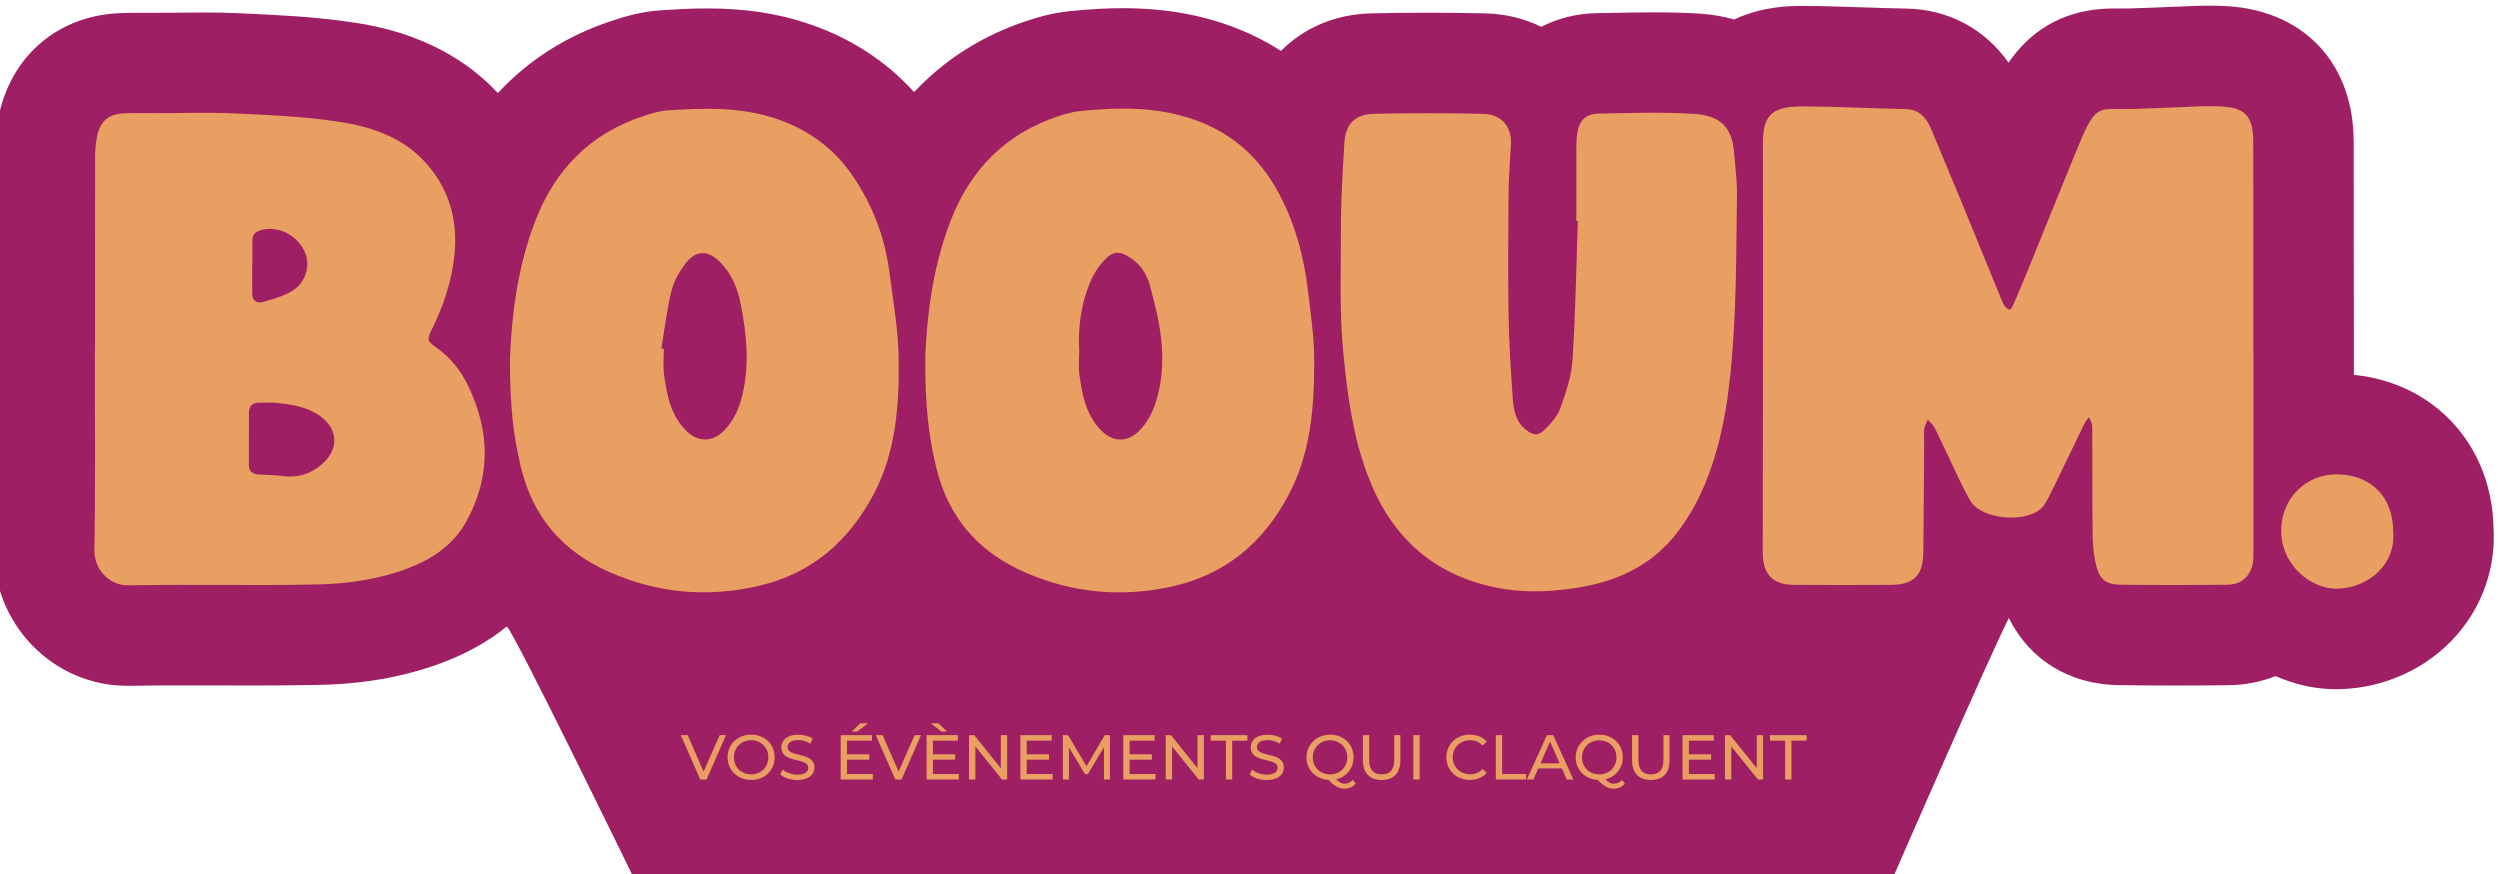
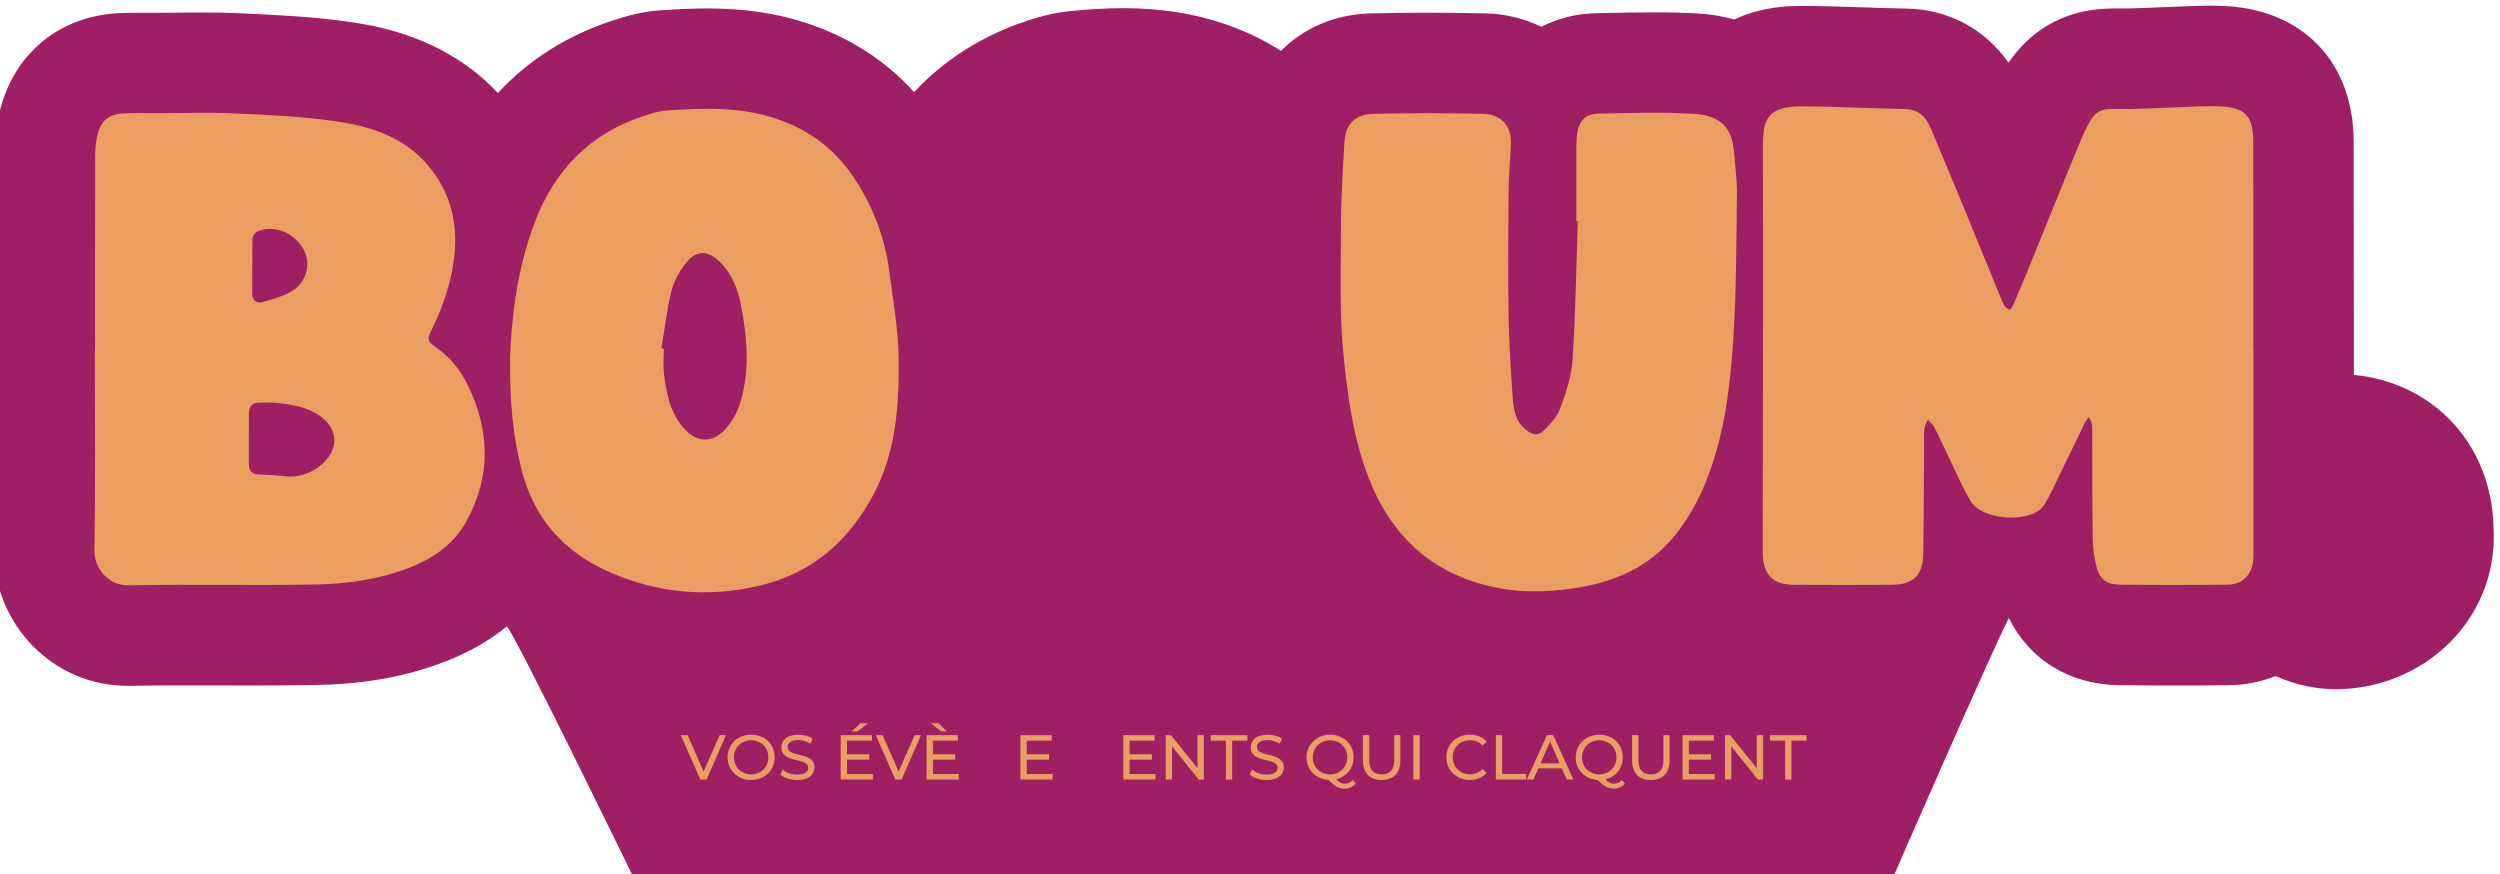
<svg xmlns="http://www.w3.org/2000/svg" id="Calque_1" data-name="Calque 1" viewBox="0 0 497.69 174.06">
  <defs>
    <style>
      .cls-1 {
        fill: none;
      }

      .cls-2 {
        filter: url(#drop-shadow-1);
      }

      .cls-3 {
        fill: #df6452;
      }

      .cls-4 {
        fill: #9e1f63;
      }

      .cls-5 {
        fill: #e99f62;
      }

      .cls-6 {
        clip-path: url(#clippath-1);
      }

      .cls-7 {
        clip-path: url(#clippath);
      }
    </style>
    <filter id="drop-shadow-1" x="-2064.15" y="97.03" width="2317.54" height="1300.38" filterUnits="userSpaceOnUse">
      <feOffset dx="0" dy="0" />
      <feGaussianBlur result="blur" stdDeviation="8" />
      <feFlood flood-color="#000" flood-opacity=".2" />
      <feComposite in2="blur" operator="in" />
      <feComposite in="SourceGraphic" />
    </filter>
    <clipPath id="clippath">
      <path class="cls-1" d="M-584.96,681.51c-4.34-11.39-12.52-19.88-22.51-24.48-.42-.21-.85-.42-1.27-.61-.42-.21-.85-.42-1.27-.61-.42-.21-.85-.42-1.27-.61-.42-.21-.85-.42-1.27-.61-.42-.21-.85-.42-1.27-.61-.42-.21-.85-.42-1.27-.61-.42-.21-.85-.42-1.27-.61-.42-.21-.85-.42-1.27-.61-.42-.21-.85-.42-1.27-.61-.42-.21-.85-.42-1.27-.61-.42-.21-.85-.42-1.27-.61-.42-.21-.85-.42-1.27-.61-.42-.21-.85-.42-1.27-.61-.42-.21-.85-.42-1.27-.61-.42-.21-.85-.42-1.27-.61-.42-.21-.85-.42-1.27-.61-.42-.21-.85-.42-1.27-.61-.42-.21-.85-.42-1.27-.61-.42-.21-.85-.42-1.27-.61-.83-.42-1.68-.82-2.54-1.18l-4.93-14c-3.06-8.72-6.12-17.45-9.2-26.17-3.95-11.16-10.95-19.05-19.8-23.09-.42-.21-.85-.42-1.27-.61-.42-.21-.85-.42-1.27-.61-.42-.21-.85-.42-1.27-.61-.42-.21-.85-.42-1.27-.61-.42-.21-.85-.42-1.27-.61-.42-.21-.85-.42-1.27-.61-.42-.21-.85-.42-1.27-.61-.42-.21-.85-.42-1.27-.61-.42-.21-.85-.42-1.27-.61-.42-.21-.85-.42-1.27-.61-.42-.21-.85-.42-1.27-.61-.42-.21-.85-.42-1.27-.61-.42-.21-.85-.42-1.27-.61-.42-.21-.85-.42-1.27-.61-.42-.21-.85-.42-1.27-.61-.42-.21-.85-.42-1.27-.61-.42-.21-.85-.42-1.27-.61-.42-.21-.85-.42-1.27-.61-.42-.21-.85-.42-1.27-.61-8.56-4.36-18.99-5-30.15-1.35-.91.3-1.82.6-2.72.92-1.02.36-2.04.74-3.04,1.13-2.03.8-4.05,1.6-6.07,2.41-3.27,1.31-6.35,2.54-9.42,3.7-.2.08-.39.15-.58.21-.38.13-.74.25-1.07.36-.52.18-1.01.34-1.47.5-11.41,4-17.57,11.06-20.94,18.17-8.27-3.86-17.62-4.44-26.79-1.4-3.17,1.05-6.38,2.06-9.78,3.13-4.62,1.45-9.4,2.95-14.25,4.62l-.31.11c-5.94,2.09-10.95,4.91-15.02,8.44-2.53.28-5.1.78-7.71,1.52-3.41.97-7.04,2.13-11.08,3.55-3.4,1.19-6.68,2.42-9.86,3.61l-3.2,1.2c-4.5,1.67-8.45,4.11-11.76,7.13-4.57-.22-9.25.41-13.84,1.91-4.48,1.46-8.97,2.98-13.33,4.51s-8.81,3.15-13.1,4.77c-8.22,3.1-14.62,8.36-18.78,14.93-2.8-.48-5.64-.79-8.52-.91-9.91-.42-19.84,1.17-30.35,4.86-3.92,1.38-8.04,3.09-12.61,5.23-4.22,1.99-7.51,4.35-9.9,6.19-8.3,6.38-14.82,14.02-19.51,22.68-8.63-3.75-17.97-5.57-27.92-5.39-8.32.15-16.81,1.78-25.95,4.99-4.01,1.41-7.75,2.97-10.86,4.3-5.42,2.32-9.44,5.41-11.6,7.07-8.41,6.46-14.99,14.22-19.69,23.02-16.84-6.79-32.77-3.68-38.32-2.6-9.16,1.79-17.57,4.31-25.7,6.75l-1.16.35c-2.55.76-5.19,1.63-8.32,2.73-1.88.66-3.75,1.34-5.63,2.02-1.67.61-3.34,1.21-5.02,1.8l-.1.04c-.66.23-1.33.46-1.99.69-.82.28-1.64.56-2.46.85-1.47.52-2.71.97-3.89,1.43-16.43,6.37-25.49,21.14-23.64,38.55.53,4.97,1.82,9.12,2.88,12.17,1.85,5.31,3.7,10.61,5.56,15.91l-.07.02,9.93,28.31c1.49,4.26,3,8.52,4.51,12.77,3.84,10.83,7.8,22.03,11.43,32.98,3.23,9.74,10.38,17.93,19.62,22.46.29.14.58.27.88.4.13.07.26.14.4.21.29.14.58.27.88.4.13.07.26.14.4.21.29.14.58.27.88.4.13.07.26.14.4.21.29.14.58.27.88.4.13.07.26.14.4.21.29.14.58.27.88.4.13.07.26.14.4.21.29.14.58.27.88.4.13.07.26.14.4.21.29.14.58.27.88.4.13.07.26.14.4.21.29.14.58.27.88.4.13.07.26.14.4.21.29.14.58.27.88.4.13.07.26.14.4.21.29.14.58.27.88.4.13.07.26.14.4.21.29.14.58.27.88.4.13.07.26.14.4.21.29.14.58.27.88.4.13.07.26.14.4.21.29.14.58.27.88.4.13.07.26.14.4.21.29.14.58.27.88.4.13.07.26.14.4.21.29.14.58.27.88.4.13.07.26.14.4.21.29.14.58.27.88.4.13.07.26.14.4.21.29.14.58.27.88.4.13.07.26.14.4.21.29.14.58.27.88.4.13.07.26.14.4.21.29.14.58.27.88.4.13.07.26.14.4.21.29.14.58.27.88.4.13.07.26.14.4.21,9.25,4.54,19.65,5.18,29.29,1.8.23-.08.45-.16.68-.24,3.62-1.35,7.64-2.79,12.64-4.55,2.66-.93,5.32-1.86,7.99-2.78,2.72-.95,5.45-1.89,8.17-2.85,5.96-2.09,10.56-3.75,14.93-5.39,11.19-4.2,20.53-9.57,28.57-16.41,3.95-3.37,7.34-6.99,10.16-10.85,4.61,1.33,9.45,2.23,14.52,2.63,12.38.98,24.42-.54,35.78-4.53,6.33-2.22,12.52-5.24,18.4-8.97,9.8-6.22,17.59-14.32,23.22-23.97,6.12,2.18,12.7,3.51,19.69,3.96,11.93.76,23.55-.81,34.53-4.66,5.86-2.06,11.62-4.8,17.12-8.15,11.14-6.79,19.79-15.91,25.7-26.93,11.53,4.95,24.24,6.68,37.52,4.92,5.14-.68,10.35-1.94,15.48-3.74,3.95-1.38,7.86-3.08,11.95-5.18,8.94-4.57,16.34-10.23,22.2-16.89,7.6,2.61,16.22,2.63,24.96-.35,3.76-1.28,7.52-2.59,11.27-3.9s7.65-2.7,11.46-4.07c11.13-3.99,19.02-11.55,22.84-20.92.11.05.23.11.34.16.42.22.85.41,1.27.61,8.3,4.26,18.13,5.03,27.9,1.74,4.36-1.47,8.74-2.98,13.04-4.49,4.14-1.45,8.31-2.94,12.39-4.43,3.69-1.34,7.02-3.21,9.95-5.48,5.16.16,10.31-.59,15.15-2.29.43-.15.85-.31,1.27-.47,11.53-4.49,20.75-13.48,25.3-24.67,4.23-10.41,4.17-21.76-.15-32.09Z" />
    </clipPath>
    <clipPath id="clippath-1">
      <rect class="cls-1" x="-1873.66" y="463.81" width="1919.13" height="549.08" transform="translate(-295.97 -260.98) rotate(-19.33)" />
    </clipPath>
    <filter id="drop-shadow-2" x="-1088.61" y="129.97" width="2280.66" height="1247.46" filterUnits="userSpaceOnUse">
      <feOffset dx="0" dy="0" />
      <feGaussianBlur result="blur-2" stdDeviation="8" />
      <feFlood flood-color="#000" flood-opacity=".2" />
      <feComposite in2="blur-2" operator="in" />
      <feComposite in="SourceGraphic" />
    </filter>
    <clipPath id="clippath-2">
      <path class="cls-1" d="M385.2,882.66c1.77-12.06-1.22-23.46-7.7-32.35-.26-.39-.54-.78-.81-1.16-.26-.39-.54-.78-.81-1.16-.26-.39-.54-.78-.81-1.16-.26-.39-.54-.78-.81-1.16-.26-.39-.54-.78-.81-1.16-.26-.39-.54-.78-.81-1.16-.26-.39-.54-.78-.81-1.16-.26-.39-.54-.78-.81-1.16-.26-.39-.54-.78-.81-1.16-.26-.39-.54-.78-.81-1.16-.26-.39-.54-.78-.81-1.16-.26-.39-.54-.78-.81-1.16-.26-.39-.54-.78-.81-1.16-.26-.39-.54-.78-.81-1.16-.26-.39-.54-.78-.81-1.16-.26-.39-.54-.78-.81-1.16-.26-.39-.54-.78-.81-1.16-.26-.39-.54-.78-.81-1.16-.26-.39-.54-.78-.81-1.16-.52-.77-1.07-1.53-1.64-2.27l2.53-14.63c1.59-9.11,3.17-18.22,4.74-27.33,2-11.67-.26-21.97-6.02-29.82-.26-.39-.53-.78-.81-1.16-.26-.39-.53-.78-.81-1.16-.26-.39-.53-.78-.81-1.16-.26-.39-.53-.78-.81-1.16-.26-.39-.53-.78-.81-1.16-.26-.39-.53-.78-.81-1.16-.26-.39-.53-.78-.81-1.16-.26-.39-.53-.78-.81-1.16-.26-.39-.53-.78-.81-1.16-.26-.39-.53-.78-.81-1.16-.26-.39-.53-.78-.81-1.16-.26-.39-.53-.78-.81-1.16-.26-.39-.53-.78-.81-1.16-.26-.39-.53-.78-.81-1.16-.26-.39-.53-.78-.81-1.16-.26-.39-.53-.78-.81-1.16-.26-.39-.53-.78-.81-1.16-.26-.39-.53-.78-.81-1.16-.26-.39-.53-.78-.81-1.16-5.35-7.98-14.14-13.63-25.66-15.89-.94-.18-1.88-.36-2.82-.53-1.07-.19-2.14-.36-3.2-.5-2.16-.3-4.32-.58-6.48-.86-3.49-.45-6.78-.88-10.02-1.37-.21-.03-.42-.07-.61-.1-.4-.07-.76-.14-1.11-.2-.54-.1-1.05-.2-1.53-.28-11.92-2.08-20.74,1.07-27.15,5.64-5.33-7.4-13.21-12.48-22.7-14.3-3.28-.63-6.58-1.32-10.07-2.05-4.74-.99-9.64-2.01-14.69-2.92l-.33-.06c-6.21-1.08-11.96-1.06-17.23.04-2.34-.99-4.84-1.81-7.47-2.43-3.45-.82-7.18-1.58-11.4-2.31-3.55-.62-7.02-1.15-10.37-1.66l-3.38-.52c-4.74-.74-9.38-.54-13.74.48-3.88-2.43-8.27-4.16-13.01-5.09-4.62-.91-9.28-1.77-13.84-2.57-4.6-.8-9.23-1.55-13.76-2.24-8.68-1.31-16.84.16-23.68,3.86-2.21-1.79-4.54-3.44-6.99-4.95-8.45-5.2-17.89-8.66-28.86-10.57-4.1-.71-8.53-1.23-13.56-1.59-4.66-.33-8.68.13-11.67.57-10.36,1.52-19.78,5.01-28.1,10.27-5.7-7.49-12.96-13.63-21.74-18.33-7.33-3.93-15.54-6.65-25.08-8.31-4.19-.73-8.21-1.19-11.58-1.55-5.86-.62-10.88.12-13.57.51-10.49,1.54-20.02,5.09-28.42,10.49-11.38-14.14-26.8-19.21-32.18-20.97-8.87-2.91-17.44-4.81-25.73-6.65l-1.18-.26c-2.59-.58-5.33-1.11-8.6-1.68-1.96-.34-3.93-.66-5.89-.98-1.75-.29-3.51-.57-5.26-.88l-.11-.02c-.69-.12-1.38-.25-2.08-.37-.85-.15-1.7-.31-2.56-.46-1.54-.27-2.84-.47-4.09-.65-17.44-2.46-32.56,6.01-39.44,22.11-1.97,4.6-2.86,8.85-3.43,12.03-.98,5.53-1.95,11.07-2.92,16.6h-.07s-5.15,29.54-5.15,29.54c-.77,4.45-1.54,8.9-2.3,13.35-1.94,11.33-3.95,23.04-6.12,34.37-1.93,10.08.31,20.71,6.16,29.18.18.27.38.52.57.78.08.12.16.25.25.38.18.27.38.52.57.78.08.12.16.25.25.38.18.27.38.52.57.78.08.12.16.25.25.38.18.27.38.52.57.78.08.12.16.25.25.38.18.27.38.52.57.78.08.12.16.25.25.38.18.27.38.52.57.78.08.12.16.25.25.38.18.27.38.52.57.78.08.12.16.25.25.38.18.27.38.52.57.78.08.12.16.25.25.38.18.27.38.52.57.78.08.12.16.25.25.38.18.27.38.52.57.78.08.12.16.25.25.38.18.27.38.52.57.78.08.12.16.25.25.38.18.27.38.52.57.78.08.12.16.25.25.38.18.27.38.52.57.78.08.12.16.25.25.38.18.27.38.52.57.78.08.12.16.25.25.38.18.27.38.52.57.78.08.12.16.25.25.38.18.27.38.52.57.78.08.12.16.25.25.38.18.27.38.52.57.78.08.12.16.25.25.38.18.27.38.52.57.78.08.12.16.25.25.38.18.27.38.52.57.78.08.12.16.25.25.38.18.27.38.52.57.78.08.12.16.25.25.38,5.86,8.48,14.62,14.11,24.68,15.86.24.04.47.08.71.12,3.82.59,8.03,1.29,13.26,2.2,2.78.48,5.55.98,8.33,1.47,2.84.5,5.68,1.01,8.52,1.5,6.22,1.08,11.05,1.88,15.66,2.58,11.82,1.8,22.59,1.67,32.95-.38,5.1-1.01,9.82-2.52,14.16-4.52,3.37,3.41,7.16,6.56,11.39,9.38,10.33,6.9,21.58,11.44,33.44,13.51,6.61,1.15,13.48,1.54,20.43,1.15,11.59-.64,22.34-3.91,31.96-9.59,4.27,4.89,9.37,9.26,15.25,13.06,10.04,6.48,20.95,10.79,32.41,12.78,6.12,1.07,12.48,1.48,18.92,1.25,13.04-.49,25.04-4.23,35.57-10.97,7.64,9.95,17.9,17.66,30.34,22.61,4.82,1.92,9.98,3.36,15.34,4.29,4.12.72,8.36,1.15,12.96,1.32,10.03.37,19.25-.95,27.62-3.9,5.36,5.98,12.87,10.21,21.95,11.88,3.91.72,7.82,1.41,11.74,2.09,3.99.7,7.99,1.38,11.99,2.04,11.66,1.95,22.24-.8,30.15-7.11.07.1.15.21.22.31.26.39.54.78.81,1.16,5.16,7.77,13.37,13.24,23.5,15.13,4.52.84,9.09,1.67,13.57,2.45,4.32.75,8.69,1.49,12.97,2.18,3.87.63,7.69.62,11.36.07,4.43,2.66,9.29,4.51,14.34,5.39.44.08.89.15,1.34.21,12.25,1.71,24.69-1.64,34.12-9.19,8.78-7.02,14.26-16.95,15.54-28.08Z" />
    </clipPath>
    <clipPath id="clippath-3">
      <rect class="cls-1" x="-204.36" y="-187.93" width="549.08" height="1919.13" transform="translate(-702.04 708.35) rotate(-80.12)" />
    </clipPath>
  </defs>
  <g>
    <path class="cls-4" d="M376.64,175.18s19.47-44.7,23.27-52.15h0c4.07,8.26,12.03,13.25,21.93,13.37,3.72.04,7.45.07,11.17.07s7.11-.02,10.66-.06c3.33-.04,6.48-.68,9.34-1.82,3.83,1.7,7.95,2.62,12.09,2.62.32,0,.64,0,.95-.02,8.85-.3,17.21-4.18,22.92-10.64,5.29-5.99,7.91-13.62,7.43-21.57-.38-16.42-11.81-28.76-27.8-30.35v-5.45s-.02-15.83-.02-15.83c0-8.39,0-16.78-.02-25.18-.04-16.07-10.5-26.67-26.67-27.01-.74-.01-1.49-.03-2.23-.03-.82,0-1.65.01-2.47.04-1.74.06-3.49.14-5.23.21-2.9.12-5.64.24-8.37.31-.21,0-.41,0-.6,0-.35,0-.68,0-.98,0-.43,0-.83,0-1.21,0-10.94,0-17.21,5.36-20.95,10.78-4.71-6.69-11.96-10.61-20.32-10.76-2.76-.05-5.52-.14-8.44-.24-3.91-.13-7.95-.27-12.07-.29h-.25c-2.27,0-7.81.01-13.53,2.7-2.17-.61-4.46-1.02-6.89-1.17-2.79-.17-5.8-.25-9.2-.25-2.89,0-5.72.06-8.47.11l-2.78.05c-4.05.07-7.79,1.03-11.07,2.72-3.4-1.67-7.2-2.6-11.22-2.68-3.81-.08-7.63-.13-11.36-.13s-7.56.04-11.25.13c-7.23.16-13.49,2.92-17.99,7.47-2.65-1.7-5.49-3.17-8.52-4.37-6.97-2.78-14.49-4.13-22.99-4.13-3.23,0-6.72.2-10.64.6-3.37.35-6.23,1.19-8.35,1.89-8.91,2.93-16.49,7.75-22.54,14.22-5.71-6.31-12.86-10.91-21.35-13.72-6.06-2-12.38-2.94-19.89-2.94-3.33,0-6.52.19-9.21.37-3.9.26-7.06,1.22-9.73,2.1-8.98,2.95-16.61,7.82-22.68,14.38-.07-.08-.14-.15-.21-.23-10.58-11.21-24.61-13.25-29.22-13.92-7.31-1.06-14.34-1.39-21.14-1.7l-.99-.05c-2.09-.1-4.29-.14-6.93-.14-1.61,0-3.22.02-4.83.03-1.46.02-2.93.03-4.46.03,0,0-1.17,0-1.75,0-.7,0-1.39,0-2.09,0-1.08,0-2.16.01-3.24.05C12.03,2.96,2.69,10.56-.11,22.4c-.83,3.52-.94,6.73-.95,9.13-.01,6.05-.02,12.1-.02,18.15h-.06v20c0,3.67.01,7.34.02,11.01.03,9.38.05,19.08-.11,28.52-.12,7.17,2.7,14.23,7.75,19.37,5.04,5.13,11.74,7.95,18.86,7.95h.5c3.18-.07,6.7-.09,11.06-.09,2.29,0,4.59,0,6.88.01,2.34,0,4.67.01,7.01.01,5.11,0,9.07-.04,12.84-.12,9.21-.2,17.35-1.71,24.88-4.61,4.7-1.81,8.82-4.16,12.35-7.02,1.5,1.23,25.46,50.46,25.46,50.46h250.28Z" />
    <g>
      <g>
        <path class="cls-5" d="M448.61,69.17c0,13.18,0,26.36,0,39.54,0,.83.03,1.66-.02,2.49-.19,3.13-2.08,5.17-5.14,5.2-7.12.08-14.25.08-21.37,0-2.83-.03-4.16-1.15-4.79-3.84-.4-1.72-.65-3.51-.68-5.27-.09-6.77-.07-13.54-.09-20.3,0-.83.05-1.67-.06-2.49-.06-.5-.38-.96-.58-1.44-.28.36-.63.68-.82,1.07-1.98,4.05-3.93,8.12-5.89,12.18-.47.96-.92,1.93-1.43,2.87-.34.62-.68,1.27-1.15,1.79-2.9,3.24-12.07,2.55-14.3-1.22-1.68-2.85-2.98-5.93-4.43-8.92-.93-1.92-1.8-3.88-2.78-5.77-.3-.58-.86-1.02-1.31-1.52-.24.6-.59,1.19-.68,1.81-.12.81-.04,1.66-.04,2.49-.05,7.36-.08,14.72-.16,22.08-.05,4.64-1.87,6.48-6.48,6.51-6.41.04-12.82.05-19.23,0-4.19-.04-6.09-1.93-6.26-6.05-.02-.59,0-1.19,0-1.78.02-26.48.11-52.96.03-79.43-.02-5.8,1.13-8.02,7.98-7.99,6.76.03,13.51.41,20.27.52,2.84.05,4.27,1.65,5.25,4.02,1.9,4.61,3.86,9.19,5.76,13.8,2.71,6.58,5.39,13.18,8.09,19.77.22.55.44,1.12.77,1.6.23.34.62.62.99.77.1.04.51-.44.64-.74,1.08-2.51,2.14-5.02,3.17-7.55,3.36-8.24,6.66-16.51,10.06-24.73,3.38-8.18,3.99-6.8,10.15-6.94,4.62-.11,9.24-.36,13.85-.53,1.19-.04,2.37-.03,3.56,0,5.36.11,7.07,1.76,7.08,7.06.03,13.65.01,27.31.01,40.96h.03Z" />
        <path class="cls-5" d="M18.92,69.67c0-12.7-.01-25.4.02-38.1,0-1.53.07-3.1.42-4.58.73-3.09,2.37-4.34,5.57-4.44,2.13-.07,4.27-.02,6.41-.02,5.1,0,10.22-.18,15.31.05,6.74.31,13.51.59,20.17,1.56,6.48.94,12.81,2.83,17.55,7.86,4.93,5.23,6.8,11.57,6.11,18.62-.51,5.11-2.07,9.96-4.33,14.59-1.22,2.49-1.23,2.61.86,4.09,2.7,1.91,4.68,4.45,6.09,7.32,4.46,9.1,4.7,18.26-.31,27.27-2.54,4.56-6.66,7.35-11.42,9.18-5.82,2.24-11.97,3.14-18.11,3.28-12.57.27-25.16-.06-37.74.18-3.75.07-6.8-3.22-6.73-6.98.23-13.29.09-26.58.09-39.88h.06ZM54.76,80.16c-1.5,0-2.21.02-2.92,0-1.42-.05-2.27.54-2.28,2.05-.01,3.44-.03,6.87-.02,10.31,0,1.3.71,1.9,2,1.95,1.65.06,3.31.11,4.95.32,2.61.32,4.94-.35,7-1.89,4.33-3.25,4.04-7.94-.62-10.63-2.75-1.58-5.83-1.85-8.11-2.09ZM50.26,52.74s-.03,0-.05,0c0,1.89-.02,3.79,0,5.68.02,1.35.82,2.07,2.06,1.71,2.02-.58,4.14-1.13,5.89-2.21,2.88-1.78,3.75-5.36,2.38-8.06-1.66-3.27-5.38-4.97-8.61-4.04-1.07.31-1.66.87-1.68,1.96-.03,1.66,0,3.31,0,4.97Z" />
        <path class="cls-5" d="M313.81,43.97c0-4.51-.01-9.02,0-13.53,0-1.3-.01-2.62.18-3.91.39-2.54,1.69-3.88,4.27-3.92,6.29-.11,12.6-.33,18.87.05,5.62.34,7.71,2.93,8.08,7.69.22,2.83.62,5.67.58,8.5-.13,9.49-.11,18.99-.72,28.45-.6,9.21-1.64,18.42-4.92,27.2-1.63,4.38-3.76,8.42-6.7,12.07-5.33,6.62-12.55,9.51-20.67,10.62-5.06.69-10.12.8-15.18-.26-12.63-2.64-20.79-10.36-25.28-22.18-2.93-7.71-4.03-15.78-4.85-23.96-.86-8.54-.51-17.07-.52-25.6,0-5.56.36-11.13.68-16.69.21-3.77,2.06-5.75,5.83-5.84,7.24-.17,14.48-.16,21.72,0,3.85.08,5.85,2.6,5.61,6.3-.21,3.19-.44,6.39-.47,9.58-.07,8.07-.12,16.15,0,24.22.09,5.45.43,10.9.82,16.34.17,2.35.51,4.75,2.58,6.41,1.47,1.18,2.44,1.36,3.76.05,1.24-1.24,2.55-2.66,3.12-4.25,1.11-3.1,2.24-6.34,2.45-9.58.6-9.23.74-18.48,1.06-27.73-.1,0-.21,0-.31,0Z" />
-         <path class="cls-5" d="M184.2,71.21c.28-7.5,1.3-17.48,4.95-27.02,3.96-10.38,10.99-17.58,21.63-21.08,1.34-.44,2.74-.85,4.14-.99,8.2-.84,16.36-.91,24.18,2.21,6.76,2.7,11.76,7.38,15.27,13.76,3.37,6.13,5.16,12.72,5.99,19.59.56,4.7,1.27,9.42,1.27,14.14.01,9.28-.69,18.53-5.22,26.94-5.1,9.46-12.65,15.77-23.38,18.06-9.82,2.09-19.27,1.24-28.53-2.68-9.52-4.03-15.64-10.92-18.09-20.96-1.55-6.35-2.29-12.82-2.2-21.97ZM214.84,70.14c0,1.08-.18,2.77.04,4.4.56,4.13,1.34,8.23,4.52,11.32,2.24,2.18,5.04,2.17,7.27.02,2.02-1.95,3.09-4.44,3.8-7.12.98-3.72,1.1-7.54.69-11.3-.4-3.62-1.3-7.2-2.26-10.72-.59-2.17-1.86-4.09-3.84-5.4-2.06-1.36-3.37-1.46-5.08.31-1.28,1.32-2.34,2.99-3.03,4.7-1.72,4.21-2.38,8.66-2.1,13.79Z" />
        <path class="cls-5" d="M101.52,71.38c.3-7.62,1.3-17.6,4.94-27.15,3.95-10.38,10.95-17.61,21.59-21.11,1.57-.52,3.2-1.03,4.83-1.14,7.22-.49,14.43-.73,21.48,1.6,6.43,2.13,11.6,5.87,15.4,11.44,3.94,5.77,6.39,12.16,7.29,19.09.76,5.86,1.81,11.75,1.86,17.63.08,9.13-.56,18.29-4.98,26.63-4.97,9.36-12.28,15.8-22.84,18.25-10.29,2.39-20.19,1.5-29.87-2.78-9.21-4.07-15.08-10.89-17.47-20.63-1.56-6.35-2.29-12.82-2.22-21.84ZM131.67,69.36c.16.02.32.05.48.07,0,1.66-.17,3.34.03,4.97.52,4.14,1.31,8.23,4.43,11.36,2.33,2.33,5.21,2.3,7.52-.04,1.97-1.99,3.04-4.47,3.68-7.17,1.43-6.02.83-12.01-.34-17.96-.62-3.15-1.81-6.15-4.19-8.48-2.35-2.3-4.64-2.37-6.67.18-1.29,1.63-2.43,3.6-2.93,5.59-.94,3.76-1.37,7.65-2.01,11.48Z" />
-         <path class="cls-5" d="M476.42,105.82c.58,6.41-4.74,11.16-11.03,11.37-5.33.18-11.39-4.78-11.26-11.74.11-6.16,4.81-11.18,11.37-11.01,6.61.17,10.93,4.57,10.93,11.38Z" />
      </g>
      <g>
        <path class="cls-5" d="M144.53,146.35l-3.87,8.83h-1.25l-3.88-8.83h1.36l3.18,7.25,3.2-7.25h1.26Z" />
        <path class="cls-5" d="M144.84,150.76c0-2.58,1.99-4.51,4.7-4.51s4.68,1.92,4.68,4.51-1.99,4.51-4.68,4.51-4.7-1.93-4.7-4.51ZM152.96,150.76c0-1.95-1.46-3.39-3.42-3.39s-3.44,1.44-3.44,3.39,1.46,3.39,3.44,3.39,3.42-1.44,3.42-3.39Z" />
        <path class="cls-5" d="M155.34,154.17l.47-.98c.66.59,1.78,1.02,2.91,1.02,1.53,0,2.18-.59,2.18-1.36,0-2.16-5.35-.79-5.35-4.07,0-1.36,1.06-2.52,3.38-2.52,1.03,0,2.11.28,2.84.78l-.42,1.01c-.77-.49-1.64-.72-2.42-.72-1.5,0-2.14.63-2.14,1.4,0,2.16,5.35.81,5.35,4.05,0,1.35-1.08,2.51-3.42,2.51-1.35,0-2.67-.45-3.38-1.11Z" />
        <path class="cls-5" d="M173.77,154.08v1.1h-6.41v-8.83h6.23v1.1h-4.97v2.71h4.43v1.07h-4.43v2.85h5.14ZM170.68,145.63h-1.13l1.71-1.64h1.54l-2.12,1.64Z" />
        <path class="cls-5" d="M183.35,146.35l-3.87,8.83h-1.25l-3.88-8.83h1.36l3.18,7.25,3.2-7.25h1.26Z" />
        <path class="cls-5" d="M190.87,154.08v1.1h-6.41v-8.83h6.23v1.1h-4.97v2.71h4.43v1.07h-4.43v2.85h5.14ZM187.41,145.63l-2.12-1.64h1.54l1.71,1.64h-1.13Z" />
-         <path class="cls-5" d="M200.5,146.35v8.83h-1.03l-5.3-6.58v6.58h-1.26v-8.83h1.03l5.3,6.58v-6.58h1.26Z" />
        <path class="cls-5" d="M209.55,154.08v1.1h-6.41v-8.83h6.23v1.1h-4.97v2.71h4.43v1.07h-4.43v2.85h5.14Z" />
-         <path class="cls-5" d="M219.77,155.18v-6.43s-3.2,5.36-3.2,5.36h-.58l-3.19-5.32v6.39h-1.21v-8.83h1.03l3.68,6.2,3.63-6.2h1.03v8.83s-1.2,0-1.2,0Z" />
        <path class="cls-5" d="M230.03,154.08v1.1h-6.41v-8.83h6.23v1.1h-4.97v2.71h4.43v1.07h-4.43v2.85h5.14Z" />
        <path class="cls-5" d="M239.66,146.35v8.83h-1.03l-5.3-6.58v6.58h-1.26v-8.83h1.03l5.3,6.58v-6.58h1.26Z" />
        <path class="cls-5" d="M244.06,147.45h-3.03v-1.1h7.3v1.1h-3.03v7.73h-1.25v-7.73Z" />
        <path class="cls-5" d="M248.78,154.17l.47-.98c.66.59,1.78,1.02,2.91,1.02,1.53,0,2.18-.59,2.18-1.36,0-2.16-5.35-.79-5.35-4.07,0-1.36,1.06-2.52,3.38-2.52,1.03,0,2.11.28,2.84.78l-.42,1.01c-.77-.49-1.64-.72-2.42-.72-1.5,0-2.14.63-2.14,1.4,0,2.16,5.35.81,5.35,4.05,0,1.35-1.08,2.51-3.42,2.51-1.35,0-2.67-.45-3.38-1.11Z" />
        <path class="cls-5" d="M269.9,155.98c-.57.67-1.34,1.03-2.22,1.03-1.11,0-1.98-.48-3.21-1.75-2.53-.14-4.38-2.02-4.38-4.5s1.99-4.51,4.7-4.51,4.68,1.92,4.68,4.51c0,2.19-1.41,3.9-3.47,4.38.59.63,1.12.88,1.69.88.63,0,1.16-.25,1.61-.76l.59.72ZM264.79,154.16c1.95,0,3.42-1.45,3.42-3.39s-1.46-3.39-3.42-3.39-3.44,1.45-3.44,3.39,1.46,3.39,3.44,3.39Z" />
        <path class="cls-5" d="M271.32,151.37v-5.02h1.26v4.97c0,1.95.89,2.84,2.48,2.84s2.5-.88,2.5-2.84v-4.97h1.22v5.02c0,2.56-1.4,3.91-3.73,3.91s-3.73-1.35-3.73-3.91Z" />
        <path class="cls-5" d="M281.36,146.35h1.26v8.83h-1.26v-8.83Z" />
        <path class="cls-5" d="M287.94,150.76c0-2.61,1.99-4.51,4.68-4.51,1.36,0,2.55.47,3.35,1.37l-.82.79c-.68-.72-1.51-1.05-2.48-1.05-1.99,0-3.47,1.44-3.47,3.39s1.48,3.39,3.47,3.39c.97,0,1.8-.34,2.48-1.06l.82.79c-.81.91-1.99,1.39-3.37,1.39-2.67,0-4.67-1.9-4.67-4.51Z" />
        <path class="cls-5" d="M297.78,146.35h1.26v7.73h4.78v1.1h-6.04v-8.83Z" />
        <path class="cls-5" d="M310.92,152.97h-4.69l-.97,2.21h-1.3l4-8.83h1.25l4.01,8.83h-1.32l-.97-2.21ZM310.48,151.96l-1.9-4.33-1.9,4.33h3.81Z" />
        <path class="cls-5" d="M323.49,155.98c-.57.67-1.34,1.03-2.22,1.03-1.11,0-1.98-.48-3.22-1.75-2.53-.14-4.37-2.02-4.37-4.5s1.99-4.51,4.7-4.51,4.68,1.92,4.68,4.51c0,2.19-1.41,3.9-3.47,4.38.59.63,1.12.88,1.69.88.63,0,1.16-.25,1.61-.76l.59.72ZM318.38,154.16c1.95,0,3.42-1.45,3.42-3.39s-1.46-3.39-3.42-3.39-3.44,1.45-3.44,3.39,1.46,3.39,3.44,3.39Z" />
        <path class="cls-5" d="M324.91,151.37v-5.02h1.26v4.97c0,1.95.9,2.84,2.48,2.84s2.5-.88,2.5-2.84v-4.97h1.22v5.02c0,2.56-1.4,3.91-3.73,3.91s-3.73-1.35-3.73-3.91Z" />
        <path class="cls-5" d="M341.36,154.08v1.1h-6.41v-8.83h6.23v1.1h-4.97v2.71h4.43v1.07h-4.43v2.85h5.14Z" />
        <path class="cls-5" d="M350.99,146.35v8.83h-1.03l-5.3-6.58v6.58h-1.26v-8.83h1.03l5.3,6.58v-6.58h1.26Z" />
        <path class="cls-5" d="M355.39,147.45h-3.03v-1.1h7.3v1.1h-3.03v7.73h-1.25v-7.73Z" />
      </g>
    </g>
  </g>
  <g class="cls-2">
    <g class="cls-7">
      <rect class="cls-3" x="-1874.1" y="463.9" width="1920" height="548.89" transform="translate(-295.97 -260.98) rotate(-19.33)" />
      <g class="cls-6">
        <g id="_Grille_de_répétition_" data-name="&amp;lt;Grille de répétition&amp;gt;">
          <g>
            <g>
              <path class="cls-5" d="M14.21,145.5c-1.61-.54-3.67-1.37-5.49-2.74-1.97-1.49-3.07-3.43-3.16-5.92-.01-.37-.02-.75.06-1.1.35-1.57.74-3.12,1.68-4.48.85-1.24,1.97-2.11,3.4-2.57,1.48-.48,2.99-.61,4.53-.37,1.3.2,2.62.35,3.88.7,1.95.55,3.87,1.26,5.37,2.72,1.69,1.64,2.61,3.6,2.47,6.01-.13,2.34-.94,4.4-2.45,6.2-1.44,1.71-3.26,2.54-5.49,2.44-1.45-.06-2.88-.31-4.8-.89Z" />
              <path class="cls-4" d="M14.17,145.63c-2.55-.92-5.13-1.62-7.32-3.41-2.29-1.88-3.19-5.47-1.98-8.18,2.07-6.46,8.07-6.77,13.83-5.9,6.26.54,11.27,5.76,9.29,12.21-.84,2.85-2.8,5.54-5.77,6.39-2.86.73-5.42-.4-8.06-1.12h0ZM14.25,145.37c2.3.67,5.24,1,7.29-.29,2.73-1.84,4.23-5.55,3.93-8.75-.76-4.98-6.46-6.87-10.84-7.62-4.11-.62-7.08,1.88-7.58,5.93-1.37,5,2.49,9.3,7.2,10.74h0Z" />
            </g>
-             <path class="cls-4" d="M32.25,172.98c-.32-.89-.67-2.1-.7-3.39-.03-1.4.45-2.57,1.53-3.48.14-.11.28-.23.44-.31.92-.48,1.87-.88,2.93-.88.92,0,1.72.31,2.43.89.68.56,1.2,1.24,1.62,2,.29.52.59,1.04.81,1.59.44,1.08.79,2.2.66,3.39-.15,1.34-.73,2.44-1.88,3.21-1.05.71-2.19,1.05-3.46,1.03-1.3-.02-2.34-.54-3.1-1.59-.48-.67-.87-1.39-1.29-2.46Z" />
            <path class="cls-4" d="M33.46,154.19c-.32-.89-.67-2.1-.7-3.39-.03-1.4.45-2.57,1.53-3.48.14-.11.28-.23.44-.31.92-.48,1.87-.88,2.93-.88.92,0,1.72.31,2.43.89.68.56,1.2,1.24,1.62,2,.29.52.59,1.04.81,1.59.44,1.08.79,2.2.66,3.39-.15,1.34-.73,2.44-1.88,3.21-1.05.71-2.19,1.05-3.46,1.03-1.3-.02-2.34-.54-3.1-1.59-.48-.67-.87-1.39-1.29-2.46Z" />
            <g>
              <path class="cls-5" d="M7.71,166.8c.35-1.66.93-3.81,2.08-5.77,1.25-2.13,3.05-3.46,5.51-3.83.36-.06.74-.11,1.1-.07,1.6.16,3.19.37,4.65,1.14,1.33.7,2.33,1.71,2.95,3.08.65,1.41.95,2.9.9,4.45-.05,1.31-.04,2.64-.24,3.93-.32,2-.8,3.99-2.07,5.65-1.43,1.87-3.27,3.01-5.68,3.16-2.34.14-4.48-.41-6.44-1.71-1.87-1.23-2.9-2.94-3.07-5.17-.11-1.45-.03-2.89.32-4.87Z" />
              <path class="cls-4" d="M7.58,166.78c.62-2.64,1.01-5.29,2.53-7.67,2.58-4.03,8.26-3.91,11.8-1.21,3.53,2.67,3.56,7.29,3.57,11.33.2,6.28-4.4,11.87-11.04,10.66-2.93-.5-5.83-2.13-7.02-4.98-1.06-2.75-.24-5.43.16-8.13h0ZM7.84,166.83c-.4,2.36-.37,5.32,1.15,7.2,2.15,2.5,6.01,3.55,9.16,2.88,4.85-1.34,6.06-7.23,6.3-11.66.14-4.15-2.7-6.81-6.78-6.83-5.13-.77-8.94,3.57-9.82,8.41h0Z" />
            </g>
          </g>
        </g>
      </g>
    </g>
  </g>
</svg>